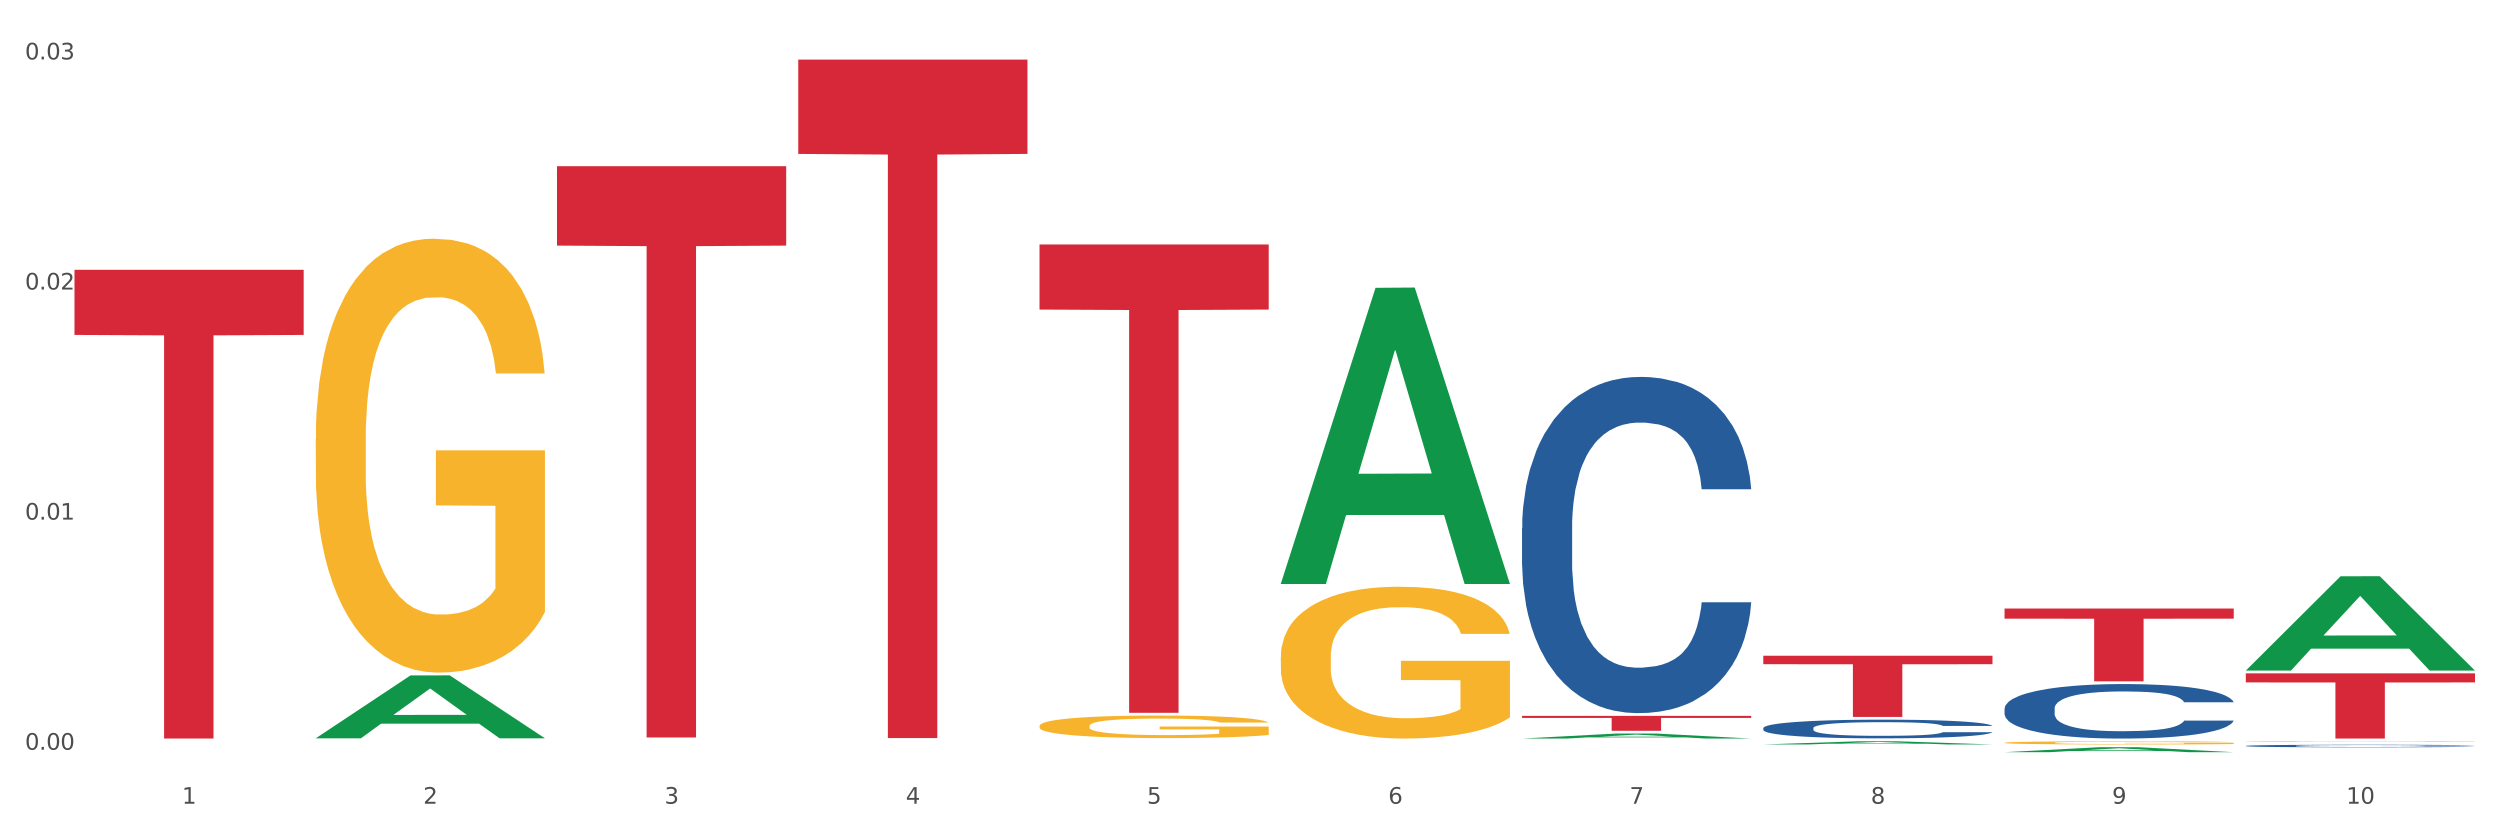
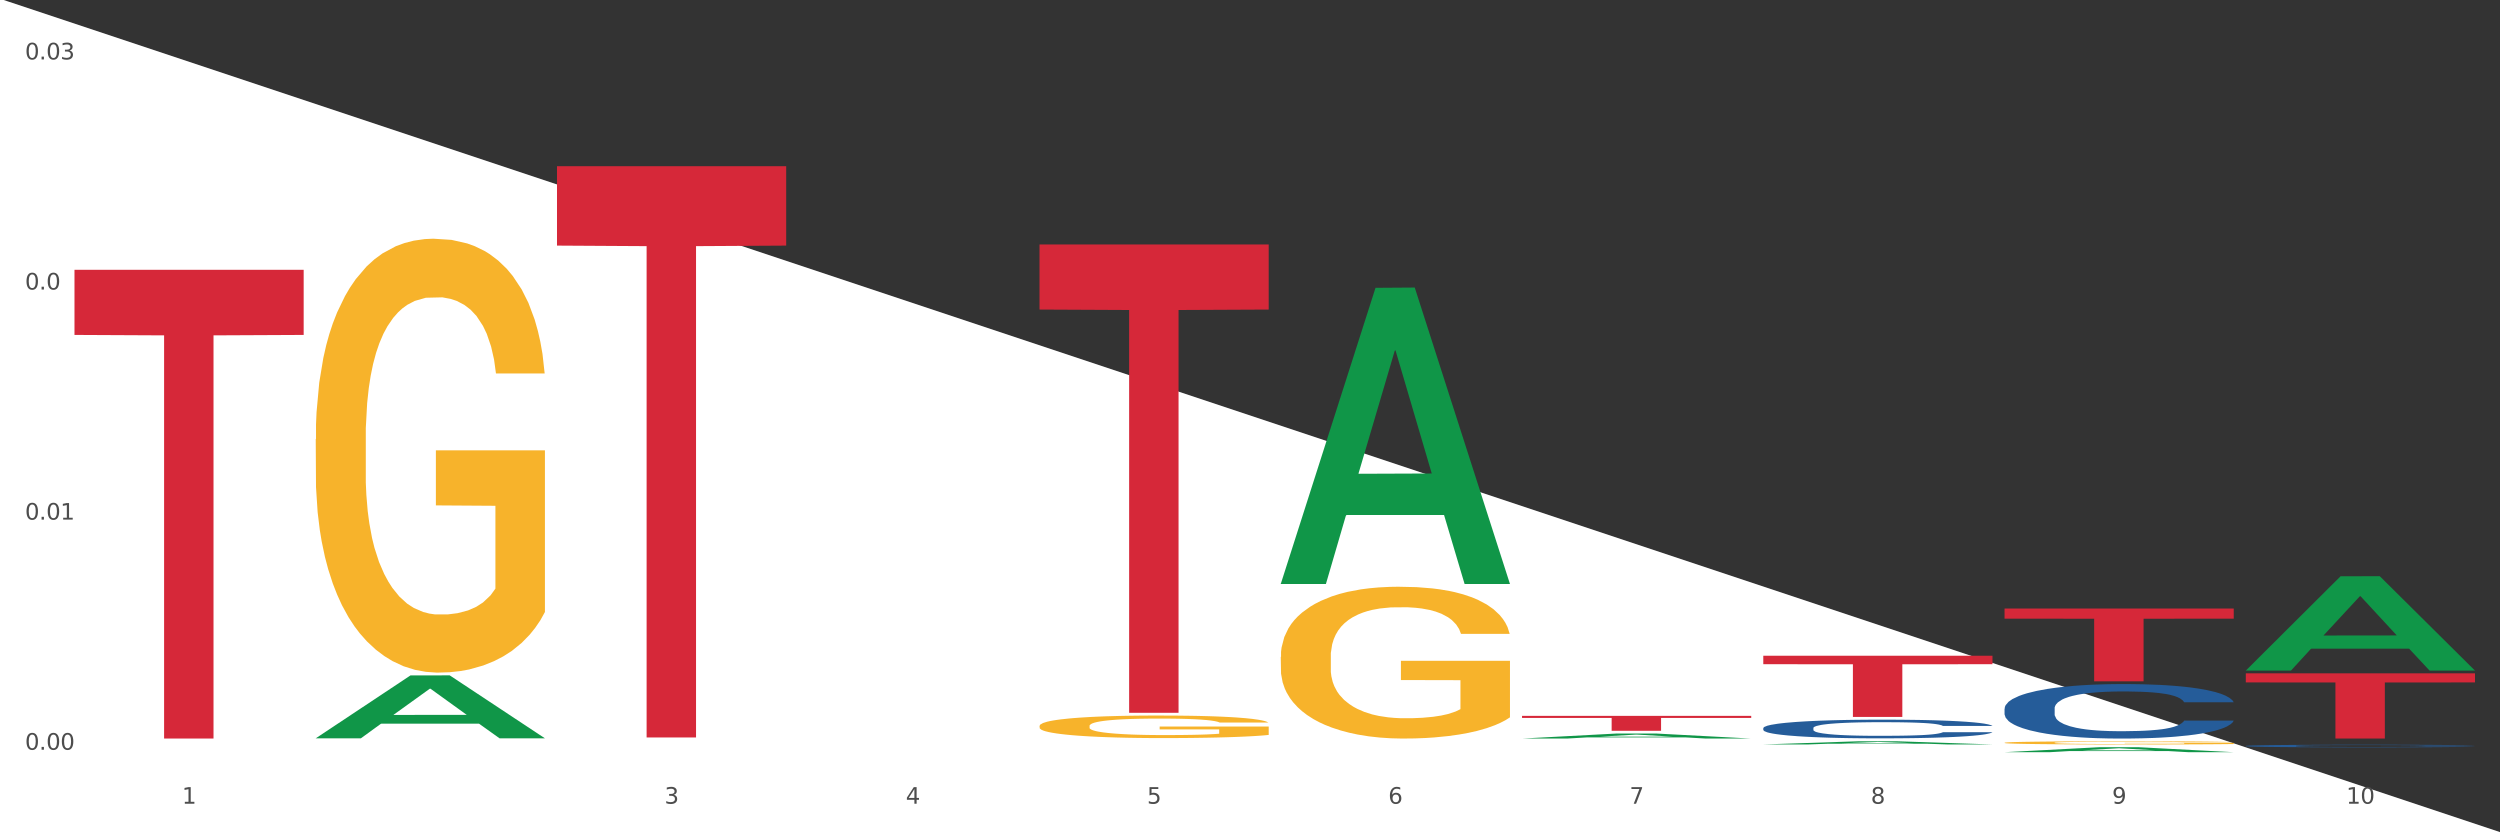
<svg xmlns="http://www.w3.org/2000/svg" xmlns:xlink="http://www.w3.org/1999/xlink" width="1080pt" height="360pt" viewBox="0 0 1080 360" version="1.1">
  <rect x="0" y="0" width="1080" height="360" fill="#333333" stroke="none" />
  <defs>
    <style type="text/css">*{stroke-linejoin: round; stroke-linecap: butt}</style>
  </defs>
  <g id="figure_1">
    <g id="patch_1">
-       <path d="M 0 360  L 1080 360  L 1080 0  L 0 0  z " style="fill: #ffffff; stroke: #ffffff; stroke-linejoin: miter" />
+       <path d="M 0 360  L 1080 360  L 0 0  z " style="fill: #ffffff; stroke: #ffffff; stroke-linejoin: miter" />
    </g>
    <g id="axes_1">
      <g id="matplotlib.axis_1">
        <g id="xtick_1">
          <g id="text_1">
            <g style="fill: #4d4d4d" transform="translate(78.627 347.204) scale(0.096 -0.096)">
              <defs>
                <path id="DejaVuSans-31" d="M 794 531  L 1825 531  L 1825 4091  L 703 3866  L 703 4441  L 1819 4666  L 2450 4666  L 2450 531  L 3481 531  L 3481 0  L 794 0  L 794 531  z " transform="scale(0.016)" />
              </defs>
              <use xlink:href="#DejaVuSans-31" />
            </g>
          </g>
        </g>
        <g id="xtick_2">
          <g id="text_2">
            <g style="fill: #4d4d4d" transform="translate(182.851 347.204) scale(0.096 -0.096)">
              <defs>
-                 <path id="DejaVuSans-32" d="M 1228 531  L 3431 531  L 3431 0  L 469 0  L 469 531  Q 828 903 1448 1529  Q 2069 2156 2228 2338  Q 2531 2678 2651 2914  Q 2772 3150 2772 3378  Q 2772 3750 2511 3984  Q 2250 4219 1831 4219  Q 1534 4219 1204 4116  Q 875 4013 500 3803  L 500 4441  Q 881 4594 1212 4672  Q 1544 4750 1819 4750  Q 2544 4750 2975 4387  Q 3406 4025 3406 3419  Q 3406 3131 3298 2873  Q 3191 2616 2906 2266  Q 2828 2175 2409 1742  Q 1991 1309 1228 531  z " transform="scale(0.016)" />
-               </defs>
+                 </defs>
              <use xlink:href="#DejaVuSans-32" />
            </g>
          </g>
        </g>
        <g id="xtick_3">
          <g id="text_3">
            <g style="fill: #4d4d4d" transform="translate(287.074 347.204) scale(0.096 -0.096)">
              <defs>
                <path id="DejaVuSans-33" d="M 2597 2516  Q 3050 2419 3304 2112  Q 3559 1806 3559 1356  Q 3559 666 3084 287  Q 2609 -91 1734 -91  Q 1441 -91 1130 -33  Q 819 25 488 141  L 488 750  Q 750 597 1062 519  Q 1375 441 1716 441  Q 2309 441 2620 675  Q 2931 909 2931 1356  Q 2931 1769 2642 2001  Q 2353 2234 1838 2234  L 1294 2234  L 1294 2753  L 1863 2753  Q 2328 2753 2575 2939  Q 2822 3125 2822 3475  Q 2822 3834 2567 4026  Q 2313 4219 1838 4219  Q 1578 4219 1281 4162  Q 984 4106 628 3988  L 628 4550  Q 988 4650 1302 4700  Q 1616 4750 1894 4750  Q 2613 4750 3031 4423  Q 3450 4097 3450 3541  Q 3450 3153 3228 2886  Q 3006 2619 2597 2516  z " transform="scale(0.016)" />
              </defs>
              <use xlink:href="#DejaVuSans-33" />
            </g>
          </g>
        </g>
        <g id="xtick_4">
          <g id="text_4">
            <g style="fill: #4d4d4d" transform="translate(391.298 347.204) scale(0.096 -0.096)">
              <defs>
                <path id="DejaVuSans-34" d="M 2419 4116  L 825 1625  L 2419 1625  L 2419 4116  z M 2253 4666  L 3047 4666  L 3047 1625  L 3713 1625  L 3713 1100  L 3047 1100  L 3047 0  L 2419 0  L 2419 1100  L 313 1100  L 313 1709  L 2253 4666  z " transform="scale(0.016)" />
              </defs>
              <use xlink:href="#DejaVuSans-34" />
            </g>
          </g>
        </g>
        <g id="xtick_5">
          <g id="text_5">
            <g style="fill: #4d4d4d" transform="translate(495.522 347.204) scale(0.096 -0.096)">
              <defs>
                <path id="DejaVuSans-35" d="M 691 4666  L 3169 4666  L 3169 4134  L 1269 4134  L 1269 2991  Q 1406 3038 1543 3061  Q 1681 3084 1819 3084  Q 2600 3084 3056 2656  Q 3513 2228 3513 1497  Q 3513 744 3044 326  Q 2575 -91 1722 -91  Q 1428 -91 1123 -41  Q 819 9 494 109  L 494 744  Q 775 591 1075 516  Q 1375 441 1709 441  Q 2250 441 2565 725  Q 2881 1009 2881 1497  Q 2881 1984 2565 2268  Q 2250 2553 1709 2553  Q 1456 2553 1204 2497  Q 953 2441 691 2322  L 691 4666  z " transform="scale(0.016)" />
              </defs>
              <use xlink:href="#DejaVuSans-35" />
            </g>
          </g>
        </g>
        <g id="xtick_6">
          <g id="text_6">
            <g style="fill: #4d4d4d" transform="translate(599.745 347.204) scale(0.096 -0.096)">
              <defs>
                <path id="DejaVuSans-36" d="M 2113 2584  Q 1688 2584 1439 2293  Q 1191 2003 1191 1497  Q 1191 994 1439 701  Q 1688 409 2113 409  Q 2538 409 2786 701  Q 3034 994 3034 1497  Q 3034 2003 2786 2293  Q 2538 2584 2113 2584  z M 3366 4563  L 3366 3988  Q 3128 4100 2886 4159  Q 2644 4219 2406 4219  Q 1781 4219 1451 3797  Q 1122 3375 1075 2522  Q 1259 2794 1537 2939  Q 1816 3084 2150 3084  Q 2853 3084 3261 2657  Q 3669 2231 3669 1497  Q 3669 778 3244 343  Q 2819 -91 2113 -91  Q 1303 -91 875 529  Q 447 1150 447 2328  Q 447 3434 972 4092  Q 1497 4750 2381 4750  Q 2619 4750 2861 4703  Q 3103 4656 3366 4563  z " transform="scale(0.016)" />
              </defs>
              <use xlink:href="#DejaVuSans-36" />
            </g>
          </g>
        </g>
        <g id="xtick_7">
          <g id="text_7">
            <g style="fill: #4d4d4d" transform="translate(703.969 347.204) scale(0.096 -0.096)">
              <defs>
                <path id="DejaVuSans-37" d="M 525 4666  L 3525 4666  L 3525 4397  L 1831 0  L 1172 0  L 2766 4134  L 525 4134  L 525 4666  z " transform="scale(0.016)" />
              </defs>
              <use xlink:href="#DejaVuSans-37" />
            </g>
          </g>
        </g>
        <g id="xtick_8">
          <g id="text_8">
            <g style="fill: #4d4d4d" transform="translate(808.193 347.204) scale(0.096 -0.096)">
              <defs>
                <path id="DejaVuSans-38" d="M 2034 2216  Q 1584 2216 1326 1975  Q 1069 1734 1069 1313  Q 1069 891 1326 650  Q 1584 409 2034 409  Q 2484 409 2743 651  Q 3003 894 3003 1313  Q 3003 1734 2745 1975  Q 2488 2216 2034 2216  z M 1403 2484  Q 997 2584 770 2862  Q 544 3141 544 3541  Q 544 4100 942 4425  Q 1341 4750 2034 4750  Q 2731 4750 3128 4425  Q 3525 4100 3525 3541  Q 3525 3141 3298 2862  Q 3072 2584 2669 2484  Q 3125 2378 3379 2068  Q 3634 1759 3634 1313  Q 3634 634 3220 271  Q 2806 -91 2034 -91  Q 1263 -91 848 271  Q 434 634 434 1313  Q 434 1759 690 2068  Q 947 2378 1403 2484  z M 1172 3481  Q 1172 3119 1398 2916  Q 1625 2713 2034 2713  Q 2441 2713 2670 2916  Q 2900 3119 2900 3481  Q 2900 3844 2670 4047  Q 2441 4250 2034 4250  Q 1625 4250 1398 4047  Q 1172 3844 1172 3481  z " transform="scale(0.016)" />
              </defs>
              <use xlink:href="#DejaVuSans-38" />
            </g>
          </g>
        </g>
        <g id="xtick_9">
          <g id="text_9">
            <g style="fill: #4d4d4d" transform="translate(912.416 347.204) scale(0.096 -0.096)">
              <defs>
                <path id="DejaVuSans-39" d="M 703 97  L 703 672  Q 941 559 1184 500  Q 1428 441 1663 441  Q 2288 441 2617 861  Q 2947 1281 2994 2138  Q 2813 1869 2534 1725  Q 2256 1581 1919 1581  Q 1219 1581 811 2004  Q 403 2428 403 3163  Q 403 3881 828 4315  Q 1253 4750 1959 4750  Q 2769 4750 3195 4129  Q 3622 3509 3622 2328  Q 3622 1225 3098 567  Q 2575 -91 1691 -91  Q 1453 -91 1209 -44  Q 966 3 703 97  z M 1959 2075  Q 2384 2075 2632 2365  Q 2881 2656 2881 3163  Q 2881 3666 2632 3958  Q 2384 4250 1959 4250  Q 1534 4250 1286 3958  Q 1038 3666 1038 3163  Q 1038 2656 1286 2365  Q 1534 2075 1959 2075  z " transform="scale(0.016)" />
              </defs>
              <use xlink:href="#DejaVuSans-39" />
            </g>
          </g>
        </g>
        <g id="xtick_10">
          <g id="text_10">
            <g style="fill: #4d4d4d" transform="translate(1013.586 347.204) scale(0.096 -0.096)">
              <defs>
                <path id="DejaVuSans-30" d="M 2034 4250  Q 1547 4250 1301 3770  Q 1056 3291 1056 2328  Q 1056 1369 1301 889  Q 1547 409 2034 409  Q 2525 409 2770 889  Q 3016 1369 3016 2328  Q 3016 3291 2770 3770  Q 2525 4250 2034 4250  z M 2034 4750  Q 2819 4750 3233 4129  Q 3647 3509 3647 2328  Q 3647 1150 3233 529  Q 2819 -91 2034 -91  Q 1250 -91 836 529  Q 422 1150 422 2328  Q 422 3509 836 4129  Q 1250 4750 2034 4750  z " transform="scale(0.016)" />
              </defs>
              <use xlink:href="#DejaVuSans-31" />
              <use xlink:href="#DejaVuSans-30" transform="translate(63.623 0)" />
            </g>
          </g>
        </g>
        <g id="xtick_11" />
        <g id="xtick_12" />
        <g id="xtick_13" />
        <g id="xtick_14" />
        <g id="xtick_15" />
        <g id="xtick_16" />
        <g id="xtick_17" />
        <g id="xtick_18" />
        <g id="xtick_19" />
      </g>
      <g id="matplotlib.axis_2">
        <g id="ytick_1">
          <g id="text_11">
            <g style="fill: #4d4d4d" transform="translate(10.8 323.882) scale(0.096 -0.096)">
              <defs>
                <path id="DejaVuSans-2e" d="M 684 794  L 1344 794  L 1344 0  L 684 0  L 684 794  z " transform="scale(0.016)" />
              </defs>
              <use xlink:href="#DejaVuSans-30" />
              <use xlink:href="#DejaVuSans-2e" transform="translate(63.623 0)" />
              <use xlink:href="#DejaVuSans-30" transform="translate(95.41 0)" />
              <use xlink:href="#DejaVuSans-30" transform="translate(159.033 0)" />
            </g>
          </g>
        </g>
        <g id="ytick_2">
          <g id="text_12">
            <g style="fill: #4d4d4d" transform="translate(10.8 224.481) scale(0.096 -0.096)">
              <use xlink:href="#DejaVuSans-30" />
              <use xlink:href="#DejaVuSans-2e" transform="translate(63.623 0)" />
              <use xlink:href="#DejaVuSans-30" transform="translate(95.41 0)" />
              <use xlink:href="#DejaVuSans-31" transform="translate(159.033 0)" />
            </g>
          </g>
        </g>
        <g id="ytick_3">
          <g id="text_13">
            <g style="fill: #4d4d4d" transform="translate(10.8 125.081) scale(0.096 -0.096)">
              <use xlink:href="#DejaVuSans-30" />
              <use xlink:href="#DejaVuSans-2e" transform="translate(63.623 0)" />
              <use xlink:href="#DejaVuSans-30" transform="translate(95.41 0)" />
              <use xlink:href="#DejaVuSans-32" transform="translate(159.033 0)" />
            </g>
          </g>
        </g>
        <g id="ytick_4">
          <g id="text_14">
            <g style="fill: #4d4d4d" transform="translate(10.8 25.68) scale(0.096 -0.096)">
              <use xlink:href="#DejaVuSans-30" />
              <use xlink:href="#DejaVuSans-2e" transform="translate(63.623 0)" />
              <use xlink:href="#DejaVuSans-30" transform="translate(95.41 0)" />
              <use xlink:href="#DejaVuSans-33" transform="translate(159.033 0)" />
            </g>
          </g>
        </g>
        <g id="ytick_5" />
        <g id="ytick_6" />
        <g id="ytick_7" />
      </g>
      <g id="PolyCollection_1">
        <path d="M 136.399 318.91  L 136.501 318.884  L 177.331 291.778  L 194.275 291.753  L 235.411 318.961  L 215.813 318.961  L 206.932 312.625  L 164.775 312.625  L 164.469 312.727  L 155.895 318.961  L 136.399 318.961  L 136.399 318.91  L 170.083 308.844  L 201.624 308.818  L 186.007 297.552  L 185.803 297.501  L 185.599 297.577  L 169.981 308.818  L 170.083 308.844  L 136.399 318.91  z " clip-path="url(#p957d10f245)" style="fill: #109648" />
        <path d="M 865.964 262.889  L 964.976 262.889  L 964.976 267.259  L 926.028 267.289  L 926.028 294.337  L 904.677 294.337  L 904.677 267.289  L 865.964 267.259  L 865.964 262.918  L 865.964 262.889  z " clip-path="url(#p957d10f245)" style="fill: #d62839" />
        <path d="M 761.74 283.263  L 860.753 283.263  L 860.753 286.939  L 821.805 286.964  L 821.805 309.714  L 800.454 309.714  L 800.454 286.964  L 761.74 286.939  L 761.74 283.288  L 761.74 283.263  z " clip-path="url(#p957d10f245)" style="fill: #d62839" />
        <path d="M 657.517 309.251  L 756.529 309.251  L 756.529 310.148  L 717.581 310.154  L 717.581 315.7  L 696.23 315.7  L 696.23 310.154  L 657.517 310.148  L 657.517 309.257  L 657.517 309.251  z " clip-path="url(#p957d10f245)" style="fill: #d62839" />
        <path d="M 449.069 105.615  L 548.082 105.615  L 548.082 133.731  L 509.134 133.921  L 509.134 307.937  L 487.783 307.937  L 487.783 133.921  L 449.069 133.731  L 449.069 105.805  L 449.069 105.615  z " clip-path="url(#p957d10f245)" style="fill: #d62839" />
-         <path d="M 344.846 25.759  L 443.858 25.759  L 443.858 66.489  L 404.91 66.764  L 404.91 318.847  L 383.559 318.847  L 383.559 66.764  L 344.846 66.489  L 344.846 26.035  L 344.846 25.759  z " clip-path="url(#p957d10f245)" style="fill: #d62839" />
        <path d="M 240.622 71.807  L 339.635 71.807  L 339.635 106.102  L 300.687 106.334  L 300.687 318.593  L 279.336 318.593  L 279.336 106.334  L 240.622 106.102  L 240.622 72.039  L 240.622 71.807  z " clip-path="url(#p957d10f245)" style="fill: #d62839" />
        <path d="M 970.188 290.89  L 1069.2 290.89  L 1069.2 294.804  L 1030.252 294.83  L 1030.252 319.056  L 1008.901 319.056  L 1008.901 294.83  L 970.188 294.804  L 970.188 290.916  L 970.188 290.89  z " clip-path="url(#p957d10f245)" style="fill: #d62839" />
        <path d="M 32.175 116.548  L 131.187 116.548  L 131.187 144.687  L 92.239 144.877  L 92.239 319.036  L 70.888 319.036  L 70.888 144.877  L 32.175 144.687  L 32.175 116.738  L 32.175 116.548  z " clip-path="url(#p957d10f245)" style="fill: #d62839" />
        <path d="M 761.74 314.519  L 761.857 314.512  L 761.857 314.305  L 762.208 314.025  L 763.496 313.509  L 765.134 313.118  L 767.943 312.661  L 769.465 312.47  L 771.454 312.256  L 775.551 311.909  L 780.232 311.614  L 783.509 311.452  L 785.967 311.349  L 791.467 311.164  L 794.627 311.083  L 797.904 311.017  L 800.713 310.973  L 805.395 310.921  L 809.14 310.899  L 813.47 310.892  L 817.098 310.899  L 821.897 310.929  L 828.919 311.017  L 831.611 311.069  L 835.239 311.157  L 838.984 311.275  L 842.027 311.393  L 845.538 311.563  L 849.166 311.784  L 852.677 312.064  L 855.135 312.322  L 857.125 312.595  L 858.88 312.927  L 860.168 313.288  L 860.753 313.59  L 839.335 313.59  L 838.75 313.317  L 837.58 313.022  L 836.409 312.823  L 835.122 312.661  L 833.132 312.477  L 831.377 312.359  L 828.451 312.219  L 825.759 312.13  L 823.535 312.079  L 820.843 312.034  L 815.109 311.99  L 811.012 311.99  L 808.438 312.005  L 805.278 312.042  L 802.586 312.093  L 799.426 312.182  L 796.968 312.278  L 794.51 312.403  L 793.106 312.492  L 790.999 312.654  L 789.595 312.787  L 787.722 313.015  L 786.669 313.177  L 784.796 313.598  L 783.977 313.907  L 783.626 314.121  L 783.392 314.357  L 783.392 315.507  L 784.094 316.023  L 784.679 316.244  L 785.616 316.495  L 787.371 316.82  L 789.946 317.137  L 792.638 317.365  L 794.862 317.505  L 796.968 317.608  L 799.075 317.69  L 801.65 317.763  L 803.756 317.808  L 806.916 317.852  L 810.661 317.874  L 813.587 317.874  L 819.556 317.837  L 822.248 317.8  L 824.823 317.749  L 827.632 317.667  L 829.855 317.579  L 831.143 317.513  L 833.249 317.373  L 834.888 317.225  L 836.292 317.056  L 837.229 316.908  L 838.282 316.687  L 839.101 316.436  L 839.335 316.303  L 860.753 316.303  L 860.285 316.569  L 859.465 316.827  L 857.827 317.173  L 856.539 317.373  L 854.55 317.616  L 852.443 317.822  L 849.517 318.051  L 846.825 318.22  L 844.017 318.368  L 840.974 318.501  L 835.473 318.685  L 833.483 318.737  L 829.27 318.825  L 825.993 318.877  L 821.195 318.928  L 816.279 318.958  L 811.13 318.965  L 806.565 318.95  L 801.533 318.906  L 798.373 318.862  L 794.862 318.796  L 790.765 318.692  L 786.903 318.567  L 783.275 318.42  L 779.881 318.25  L 776.721 318.058  L 772.625 317.741  L 769.582 317.432  L 767.358 317.144  L 765.837 316.901  L 764.315 316.591  L 763.496 316.377  L 762.208 315.861  L 761.74 315.382  L 761.74 314.519  z " clip-path="url(#p957d10f245)" style="fill: #255c99" />
        <path d="M 865.964 306.092  L 866.081 306.071  L 866.081 305.469  L 866.432 304.652  L 867.719 303.147  L 869.358 302.008  L 872.167 300.675  L 873.688 300.116  L 875.678 299.492  L 879.774 298.482  L 884.456 297.622  L 887.733 297.149  L 890.19 296.848  L 895.691 296.31  L 898.851 296.074  L 902.128 295.88  L 904.937 295.751  L 909.618 295.601  L 913.364 295.536  L 917.694 295.515  L 921.322 295.536  L 926.12 295.622  L 933.143 295.88  L 935.834 296.031  L 939.463 296.289  L 943.208 296.633  L 946.251 296.977  L 949.762 297.471  L 953.39 298.116  L 956.901 298.933  L 959.359 299.686  L 961.348 300.481  L 963.104 301.449  L 964.391 302.502  L 964.976 303.383  L 943.559 303.383  L 942.974 302.588  L 941.803 301.728  L 940.633 301.148  L 939.346 300.675  L 937.356 300.137  L 935.6 299.793  L 932.674 299.385  L 929.983 299.127  L 927.759 298.976  L 925.067 298.847  L 919.332 298.718  L 915.236 298.718  L 912.661 298.761  L 909.501 298.869  L 906.81 299.019  L 903.65 299.277  L 901.192 299.557  L 898.734 299.922  L 897.33 300.18  L 895.223 300.653  L 893.819 301.04  L 891.946 301.707  L 890.893 302.18  L 889.02 303.405  L 888.201 304.308  L 887.85 304.931  L 887.616 305.619  L 887.616 308.973  L 888.318 310.478  L 888.903 311.123  L 889.839 311.854  L 891.595 312.8  L 894.17 313.725  L 896.861 314.391  L 899.085 314.8  L 901.192 315.101  L 903.298 315.337  L 905.873 315.552  L 907.98 315.681  L 911.14 315.81  L 914.885 315.875  L 917.811 315.875  L 923.78 315.767  L 926.472 315.66  L 929.046 315.509  L 931.855 315.273  L 934.079 315.015  L 935.366 314.821  L 937.473 314.413  L 939.111 313.983  L 940.516 313.488  L 941.452 313.058  L 942.505 312.413  L 943.325 311.682  L 943.559 311.295  L 964.976 311.295  L 964.508 312.069  L 963.689 312.822  L 962.05 313.832  L 960.763 314.413  L 958.773 315.122  L 956.667 315.724  L 953.741 316.391  L 951.049 316.885  L 948.24 317.315  L 945.197 317.702  L 939.697 318.239  L 937.707 318.39  L 933.494 318.648  L 930.217 318.798  L 925.418 318.949  L 920.503 319.035  L 915.353 319.056  L 910.789 319.013  L 905.756 318.884  L 902.596 318.755  L 899.085 318.562  L 894.989 318.261  L 891.127 317.895  L 887.499 317.465  L 884.105 316.971  L 880.945 316.412  L 876.848 315.488  L 873.805 314.585  L 871.582 313.746  L 870.06 313.037  L 868.539 312.134  L 867.719 311.51  L 866.432 310.005  L 865.964 308.608  L 865.964 306.092  z " clip-path="url(#p957d10f245)" style="fill: #255c99" />
        <path d="M 970.188 322.229  L 970.305 322.228  L 970.305 322.2  L 970.656 322.161  L 971.943 322.089  L 973.582 322.035  L 976.39 321.971  L 977.912 321.944  L 979.902 321.915  L 983.998 321.866  L 988.679 321.825  L 991.956 321.803  L 994.414 321.788  L 999.915 321.763  L 1003.075 321.752  L 1006.352 321.742  L 1009.161 321.736  L 1013.842 321.729  L 1017.587 321.726  L 1021.917 321.725  L 1025.546 321.726  L 1030.344 321.73  L 1037.366 321.742  L 1040.058 321.75  L 1043.686 321.762  L 1047.431 321.778  L 1050.474 321.795  L 1053.985 321.818  L 1057.613 321.849  L 1061.125 321.888  L 1063.582 321.924  L 1065.572 321.962  L 1067.327 322.008  L 1068.615 322.058  L 1069.2 322.1  L 1047.782 322.1  L 1047.197 322.062  L 1046.027 322.021  L 1044.857 321.994  L 1043.569 321.971  L 1041.58 321.945  L 1039.824 321.929  L 1036.898 321.909  L 1034.206 321.897  L 1031.983 321.89  L 1029.291 321.884  L 1023.556 321.878  L 1019.46 321.878  L 1016.885 321.88  L 1013.725 321.885  L 1011.033 321.892  L 1007.873 321.904  L 1005.415 321.918  L 1002.958 321.935  L 1001.553 321.947  L 999.447 321.97  L 998.042 321.988  L 996.17 322.02  L 995.116 322.043  L 993.244 322.101  L 992.424 322.144  L 992.073 322.174  L 991.839 322.207  L 991.839 322.367  L 992.541 322.438  L 993.127 322.469  L 994.063 322.504  L 995.818 322.549  L 998.393 322.593  L 1001.085 322.625  L 1003.309 322.644  L 1005.415 322.659  L 1007.522 322.67  L 1010.097 322.68  L 1012.203 322.687  L 1015.363 322.693  L 1019.109 322.696  L 1022.035 322.696  L 1028.003 322.691  L 1030.695 322.685  L 1033.27 322.678  L 1036.079 322.667  L 1038.303 322.655  L 1039.59 322.646  L 1041.697 322.626  L 1043.335 322.606  L 1044.739 322.582  L 1045.676 322.561  L 1046.729 322.531  L 1047.548 322.496  L 1047.782 322.477  L 1069.2 322.477  L 1068.732 322.514  L 1067.913 322.55  L 1066.274 322.598  L 1064.987 322.626  L 1062.997 322.66  L 1060.89 322.689  L 1057.965 322.72  L 1055.273 322.744  L 1052.464 322.764  L 1049.421 322.783  L 1043.92 322.809  L 1041.931 322.816  L 1037.717 322.828  L 1034.44 322.835  L 1029.642 322.842  L 1024.726 322.846  L 1019.577 322.847  L 1015.012 322.845  L 1009.98 322.839  L 1006.82 322.833  L 1003.309 322.824  L 999.212 322.81  L 995.35 322.792  L 991.722 322.772  L 988.328 322.748  L 985.168 322.721  L 981.072 322.677  L 978.029 322.634  L 975.805 322.594  L 974.284 322.56  L 972.762 322.517  L 971.943 322.488  L 970.656 322.416  L 970.188 322.349  L 970.188 322.229  z " clip-path="url(#p957d10f245)" style="fill: #255c99" />
-         <path d="M 970.188 320.379  L 970.304 320.379  L 970.304 320.368  L 970.538 320.359  L 971.707 320.338  L 973.461 320.32  L 974.747 320.311  L 976.032 320.303  L 977.552 320.295  L 979.422 320.287  L 982.813 320.276  L 984.917 320.27  L 987.488 320.263  L 992.164 320.254  L 995.554 320.249  L 999.061 320.245  L 1004.789 320.24  L 1008.53 320.237  L 1012.505 320.236  L 1017.297 320.235  L 1020.921 320.234  L 1028.87 320.235  L 1035.65 320.238  L 1038.923 320.24  L 1043.132 320.243  L 1045.353 320.245  L 1048.977 320.25  L 1052.717 320.256  L 1055.289 320.261  L 1059.147 320.271  L 1062.069 320.281  L 1064.758 320.293  L 1066.161 320.301  L 1067.213 320.309  L 1068.148 320.317  L 1069.083 320.331  L 1048.041 320.331  L 1047.223 320.321  L 1045.937 320.312  L 1044.067 320.303  L 1042.43 320.297  L 1039.625 320.29  L 1037.053 320.285  L 1034.364 320.282  L 1031.091 320.279  L 1028.52 320.278  L 1024.896 320.277  L 1017.765 320.277  L 1012.972 320.279  L 1009.699 320.282  L 1007.595 320.285  L 1005.724 320.287  L 1003.62 320.291  L 1001.165 320.297  L 999.412 320.303  L 997.659 320.31  L 996.256 320.317  L 994.97 320.325  L 993.918 320.333  L 993.1 320.342  L 992.398 320.353  L 991.814 320.371  L 991.814 320.41  L 992.047 320.419  L 992.632 320.431  L 993.333 320.439  L 994.502 320.45  L 995.554 320.457  L 997.542 320.467  L 999.763 320.476  L 1001.516 320.481  L 1003.27 320.486  L 1006.309 320.492  L 1009.699 320.497  L 1012.621 320.5  L 1016.596 320.503  L 1019.285 320.504  L 1021.623 320.505  L 1027.351 320.505  L 1031.442 320.504  L 1036.001 320.502  L 1039.508 320.5  L 1042.43 320.496  L 1045.704 320.491  L 1047.808 320.486  L 1047.808 320.427  L 1022.09 320.427  L 1022.09 320.387  L 1069.2 320.387  L 1069.2 320.503  L 1067.213 320.509  L 1064.992 320.515  L 1062.654 320.52  L 1059.147 320.526  L 1054.938 320.531  L 1051.198 320.535  L 1047.223 320.539  L 1042.547 320.542  L 1036.469 320.545  L 1032.728 320.546  L 1028.052 320.547  L 1022.558 320.547  L 1017.765 320.546  L 1013.089 320.545  L 1008.179 320.542  L 1003.387 320.539  L 999.763 320.535  L 996.139 320.53  L 992.281 320.524  L 989.242 320.519  L 986.904 320.514  L 984.332 320.507  L 981.527 320.498  L 979.422 320.491  L 977.552 320.483  L 975.565 320.473  L 974.162 320.464  L 972.759 320.453  L 971.941 320.444  L 971.006 320.431  L 970.304 320.413  L 970.188 320.379  z " clip-path="url(#p957d10f245)" style="fill: #f7b32b" />
        <path d="M 865.964 320.871  L 866.081 320.87  L 866.081 320.825  L 866.315 320.786  L 867.484 320.691  L 869.237 320.613  L 870.523 320.572  L 871.809 320.538  L 873.329 320.504  L 875.199 320.468  L 878.589 320.417  L 880.693 320.39  L 883.265 320.363  L 887.941 320.322  L 891.331 320.3  L 894.838 320.281  L 900.566 320.258  L 904.306 320.248  L 908.281 320.241  L 913.074 320.236  L 916.698 320.234  L 924.647 320.238  L 931.427 320.249  L 934.7 320.258  L 938.908 320.273  L 941.129 320.283  L 944.753 320.304  L 948.494 320.33  L 951.066 320.353  L 954.923 320.395  L 957.846 320.438  L 960.534 320.491  L 961.937 320.528  L 962.989 320.562  L 963.924 320.601  L 964.859 320.662  L 943.818 320.662  L 943 320.618  L 941.714 320.577  L 939.843 320.536  L 938.207 320.511  L 935.401 320.48  L 932.829 320.46  L 930.141 320.445  L 926.868 320.432  L 924.296 320.426  L 920.672 320.421  L 913.541 320.422  L 908.749 320.432  L 905.475 320.445  L 903.371 320.456  L 901.501 320.468  L 899.397 320.486  L 896.942 320.513  L 895.188 320.536  L 893.435 320.567  L 892.032 320.597  L 890.746 320.632  L 889.694 320.67  L 888.876 320.709  L 888.175 320.757  L 887.59 320.836  L 887.59 321.008  L 887.824 321.047  L 888.408 321.099  L 889.11 321.138  L 890.279 321.185  L 891.331 321.216  L 893.318 321.261  L 895.539 321.299  L 897.293 321.323  L 899.046 321.343  L 902.085 321.371  L 905.475 321.394  L 908.398 321.408  L 912.372 321.42  L 915.061 321.425  L 917.399 321.428  L 923.127 321.428  L 927.218 321.424  L 931.777 321.415  L 935.284 321.404  L 938.207 321.39  L 941.48 321.367  L 943.584 321.346  L 943.584 321.083  L 917.867 321.081  L 917.867 320.907  L 964.976 320.907  L 964.976 321.42  L 962.989 321.447  L 960.768 321.47  L 958.43 321.492  L 954.923 321.518  L 950.715 321.543  L 946.974 321.561  L 943 321.576  L 938.324 321.59  L 932.245 321.603  L 928.504 321.608  L 923.828 321.611  L 918.334 321.613  L 913.541 321.61  L 908.865 321.604  L 903.956 321.593  L 899.163 321.576  L 895.539 321.56  L 891.915 321.54  L 888.058 321.513  L 885.018 321.488  L 882.68 321.465  L 880.109 321.436  L 877.303 321.399  L 875.199 321.365  L 873.329 321.329  L 871.341 321.284  L 869.938 321.245  L 868.536 321.196  L 867.717 321.16  L 866.782 321.103  L 866.081 321.024  L 865.964 320.871  z " clip-path="url(#p957d10f245)" style="fill: #f7b32b" />
        <path d="M 553.293 283.776  L 553.41 283.716  L 553.41 281.56  L 553.644 279.703  L 554.813 275.21  L 556.566 271.496  L 557.852 269.52  L 559.138 267.902  L 560.658 266.285  L 562.528 264.608  L 565.918 262.152  L 568.022 260.894  L 570.594 259.577  L 575.27 257.66  L 578.66 256.582  L 582.167 255.683  L 587.895 254.605  L 591.636 254.126  L 595.61 253.766  L 600.403 253.527  L 604.027 253.467  L 611.976 253.646  L 618.756 254.186  L 622.029 254.605  L 626.237 255.324  L 628.458 255.803  L 632.082 256.761  L 635.823 258.019  L 638.395 259.097  L 642.252 261.134  L 645.175 263.17  L 647.863 265.686  L 649.266 267.423  L 650.318 269.041  L 651.253 270.897  L 652.189 273.833  L 631.147 273.833  L 630.329 271.736  L 629.043 269.759  L 627.173 267.843  L 625.536 266.645  L 622.73 265.147  L 620.159 264.189  L 617.47 263.47  L 614.197 262.871  L 611.625 262.571  L 608.001 262.332  L 600.87 262.392  L 596.078 262.871  L 592.805 263.47  L 590.7 264.009  L 588.83 264.608  L 586.726 265.447  L 584.271 266.705  L 582.518 267.843  L 580.764 269.28  L 579.361 270.718  L 578.075 272.395  L 577.023 274.192  L 576.205 276.049  L 575.504 278.325  L 574.919 282.099  L 574.919 290.305  L 575.153 292.162  L 575.737 294.618  L 576.439 296.474  L 577.608 298.691  L 578.66 300.188  L 580.647 302.345  L 582.868 304.142  L 584.622 305.28  L 586.375 306.238  L 589.415 307.556  L 592.805 308.634  L 595.727 309.293  L 599.702 309.892  L 602.39 310.131  L 604.728 310.251  L 610.456 310.251  L 614.548 310.072  L 619.107 309.652  L 622.613 309.113  L 625.536 308.454  L 628.809 307.376  L 630.913 306.358  L 630.913 293.839  L 605.196 293.779  L 605.196 285.453  L 652.306 285.453  L 652.306 309.892  L 650.318 311.15  L 648.097 312.288  L 645.759 313.306  L 642.252 314.564  L 638.044 315.762  L 634.303 316.601  L 630.329 317.319  L 625.653 317.978  L 619.574 318.577  L 615.833 318.817  L 611.158 318.997  L 605.663 319.056  L 600.87 318.937  L 596.195 318.637  L 591.285 318.098  L 586.492 317.319  L 582.868 316.541  L 579.244 315.582  L 575.387 314.324  L 572.347 313.126  L 570.009 312.048  L 567.438 310.671  L 564.632 308.874  L 562.528 307.256  L 560.658 305.579  L 558.67 303.423  L 557.268 301.566  L 555.865 299.23  L 555.047 297.493  L 554.111 294.797  L 553.41 291.024  L 553.293 283.776  z " clip-path="url(#p957d10f245)" style="fill: #f7b32b" />
-         <path d="M 657.517 228.084  L 657.634 227.952  L 657.634 224.238  L 657.985 219.197  L 659.272 209.911  L 660.911 202.881  L 663.72 194.656  L 665.241 191.207  L 667.231 187.36  L 671.327 181.126  L 676.008 175.82  L 679.285 172.901  L 681.743 171.044  L 687.244 167.728  L 690.404 166.269  L 693.681 165.075  L 696.49 164.279  L 701.171 163.35  L 704.916 162.952  L 709.247 162.82  L 712.875 162.952  L 717.673 163.483  L 724.695 165.075  L 727.387 166.003  L 731.015 167.595  L 734.76 169.718  L 737.803 171.84  L 741.314 174.891  L 744.943 178.871  L 748.454 183.911  L 750.911 188.554  L 752.901 193.462  L 754.657 199.432  L 755.944 205.932  L 756.529 211.37  L 735.112 211.37  L 734.526 206.462  L 733.356 201.156  L 732.186 197.575  L 730.898 194.656  L 728.909 191.34  L 727.153 189.218  L 724.227 186.697  L 721.535 185.105  L 719.312 184.177  L 716.62 183.381  L 710.885 182.585  L 706.789 182.585  L 704.214 182.85  L 701.054 183.513  L 698.362 184.442  L 695.202 186.034  L 692.745 187.758  L 690.287 190.013  L 688.882 191.605  L 686.776 194.524  L 685.371 196.911  L 683.499 201.024  L 682.445 203.942  L 680.573 211.503  L 679.754 217.074  L 679.402 220.921  L 679.168 225.166  L 679.168 245.86  L 679.871 255.145  L 680.456 259.125  L 681.392 263.635  L 683.148 269.472  L 685.722 275.176  L 688.414 279.288  L 690.638 281.808  L 692.745 283.666  L 694.851 285.125  L 697.426 286.451  L 699.533 287.247  L 702.693 288.043  L 706.438 288.441  L 709.364 288.441  L 715.332 287.778  L 718.024 287.115  L 720.599 286.186  L 723.408 284.727  L 725.632 283.135  L 726.919 281.941  L 729.026 279.421  L 730.664 276.768  L 732.069 273.717  L 733.005 271.064  L 734.058 267.084  L 734.877 262.574  L 735.112 260.186  L 756.529 260.186  L 756.061 264.962  L 755.242 269.604  L 753.603 275.839  L 752.316 279.421  L 750.326 283.798  L 748.22 287.512  L 745.294 291.625  L 742.602 294.676  L 739.793 297.329  L 736.75 299.716  L 731.249 303.033  L 729.26 303.961  L 725.046 305.553  L 721.769 306.482  L 716.971 307.41  L 712.055 307.941  L 706.906 308.074  L 702.341 307.808  L 697.309 307.012  L 694.149 306.216  L 690.638 305.023  L 686.542 303.165  L 682.679 300.91  L 679.051 298.257  L 675.657 295.206  L 672.497 291.757  L 668.401 286.053  L 665.358 280.482  L 663.134 275.309  L 661.613 270.931  L 660.091 265.36  L 659.272 261.513  L 657.985 252.227  L 657.517 243.605  L 657.517 228.084  z " clip-path="url(#p957d10f245)" style="fill: #255c99" />
        <path d="M 449.069 313.614  L 449.186 313.605  L 449.186 313.285  L 449.42 313.009  L 450.589 312.342  L 452.343 311.791  L 453.628 311.498  L 454.914 311.258  L 456.434 311.017  L 458.304 310.768  L 461.694 310.404  L 463.799 310.217  L 466.37 310.022  L 471.046 309.737  L 474.436 309.577  L 477.943 309.444  L 483.671 309.283  L 487.412 309.212  L 491.386 309.159  L 496.179 309.123  L 499.803 309.115  L 507.752 309.141  L 514.532 309.221  L 517.805 309.283  L 522.014 309.39  L 524.235 309.461  L 527.859 309.604  L 531.599 309.79  L 534.171 309.95  L 538.029 310.253  L 540.951 310.555  L 543.64 310.929  L 545.043 311.186  L 546.095 311.426  L 547.03 311.702  L 547.965 312.138  L 526.923 312.138  L 526.105 311.827  L 524.819 311.533  L 522.949 311.249  L 521.312 311.071  L 518.507 310.848  L 515.935 310.706  L 513.246 310.6  L 509.973 310.511  L 507.401 310.466  L 503.778 310.431  L 496.647 310.439  L 491.854 310.511  L 488.581 310.6  L 486.477 310.68  L 484.606 310.768  L 482.502 310.893  L 480.047 311.08  L 478.294 311.249  L 476.54 311.462  L 475.138 311.675  L 473.852 311.924  L 472.8 312.191  L 471.981 312.467  L 471.28 312.805  L 470.696 313.365  L 470.696 314.583  L 470.929 314.859  L 471.514 315.223  L 472.215 315.499  L 473.384 315.828  L 474.436 316.05  L 476.424 316.371  L 478.645 316.637  L 480.398 316.806  L 482.152 316.948  L 485.191 317.144  L 488.581 317.304  L 491.503 317.402  L 495.478 317.491  L 498.167 317.526  L 500.505 317.544  L 506.232 317.544  L 510.324 317.518  L 514.883 317.455  L 518.39 317.375  L 521.312 317.278  L 524.585 317.117  L 526.69 316.966  L 526.69 315.108  L 500.972 315.099  L 500.972 313.863  L 548.082 313.863  L 548.082 317.491  L 546.095 317.678  L 543.874 317.847  L 541.536 317.998  L 538.029 318.185  L 533.82 318.362  L 530.08 318.487  L 526.105 318.594  L 521.429 318.691  L 515.351 318.78  L 511.61 318.816  L 506.934 318.843  L 501.44 318.851  L 496.647 318.834  L 491.971 318.789  L 487.061 318.709  L 482.268 318.594  L 478.645 318.478  L 475.021 318.336  L 471.163 318.149  L 468.124 317.971  L 465.786 317.811  L 463.214 317.607  L 460.409 317.34  L 458.304 317.1  L 456.434 316.851  L 454.447 316.531  L 453.044 316.255  L 451.641 315.908  L 450.823 315.65  L 449.888 315.25  L 449.186 314.69  L 449.069 313.614  z " clip-path="url(#p957d10f245)" style="fill: #f7b32b" />
        <path d="M 136.399 189.741  L 136.516 189.57  L 136.516 183.407  L 136.749 178.1  L 137.918 165.26  L 139.672 154.646  L 140.958 148.996  L 142.244 144.374  L 143.763 139.752  L 145.634 134.959  L 149.024 127.94  L 151.128 124.344  L 153.699 120.578  L 158.375 115.1  L 161.765 112.018  L 165.272 109.45  L 171 106.369  L 174.741 104.999  L 178.716 103.972  L 183.508 103.287  L 187.132 103.116  L 195.081 103.63  L 201.861 105.171  L 205.135 106.369  L 209.343 108.423  L 211.564 109.793  L 215.188 112.532  L 218.928 116.127  L 221.5 119.209  L 225.358 125.029  L 228.28 130.85  L 230.969 138.04  L 232.372 143.005  L 233.424 147.627  L 234.359 152.934  L 235.294 161.323  L 214.253 161.323  L 213.434 155.331  L 212.148 149.681  L 210.278 144.203  L 208.641 140.779  L 205.836 136.499  L 203.264 133.76  L 200.576 131.706  L 197.302 129.994  L 194.731 129.138  L 191.107 128.453  L 183.976 128.624  L 179.183 129.994  L 175.91 131.706  L 173.806 133.247  L 171.936 134.959  L 169.831 137.355  L 167.377 140.95  L 165.623 144.203  L 163.87 148.312  L 162.467 152.42  L 161.181 157.214  L 160.129 162.35  L 159.311 167.657  L 158.609 174.162  L 158.025 184.947  L 158.025 208.401  L 158.259 213.708  L 158.843 220.727  L 159.544 226.034  L 160.713 232.368  L 161.765 236.648  L 163.753 242.811  L 165.974 247.947  L 167.727 251.2  L 169.481 253.939  L 172.52 257.705  L 175.91 260.787  L 178.833 262.67  L 182.807 264.382  L 185.496 265.067  L 187.834 265.409  L 193.562 265.409  L 197.653 264.895  L 202.212 263.697  L 205.719 262.156  L 208.641 260.273  L 211.915 257.192  L 214.019 254.281  L 214.019 218.502  L 188.301 218.33  L 188.301 194.534  L 235.411 194.534  L 235.411 264.382  L 233.424 267.977  L 231.203 271.23  L 228.865 274.14  L 225.358 277.735  L 221.15 281.159  L 217.409 283.556  L 213.434 285.61  L 208.758 287.493  L 202.68 289.205  L 198.939 289.89  L 194.263 290.404  L 188.769 290.575  L 183.976 290.232  L 179.3 289.376  L 174.39 287.836  L 169.598 285.61  L 165.974 283.385  L 162.35 280.645  L 158.492 277.05  L 155.453 273.626  L 153.115 270.545  L 150.543 266.607  L 147.738 261.472  L 145.634 256.849  L 143.763 252.056  L 141.776 245.893  L 140.373 240.586  L 138.97 233.909  L 138.152 228.945  L 137.217 221.241  L 136.516 210.455  L 136.399 189.741  z " clip-path="url(#p957d10f245)" style="fill: #f7b32b" />
        <path d="M 553.293 252.048  L 553.395 251.928  L 594.225 124.338  L 611.169 124.218  L 652.306 252.289  L 632.707 252.289  L 623.827 222.466  L 581.67 222.466  L 581.364 222.947  L 572.789 252.289  L 553.293 252.289  L 553.293 252.048  L 586.978 204.668  L 618.519 204.548  L 602.901 151.516  L 602.697 151.275  L 602.493 151.636  L 586.876 204.548  L 586.978 204.668  L 553.293 252.048  z " clip-path="url(#p957d10f245)" style="fill: #109648" />
        <path d="M 657.517 319.052  L 657.619 319.05  L 698.449 316.88  L 715.393 316.878  L 756.529 319.056  L 736.931 319.056  L 728.05 318.549  L 685.893 318.549  L 685.587 318.557  L 677.013 319.056  L 657.517 319.056  L 657.517 319.052  L 691.201 318.247  L 722.742 318.244  L 707.125 317.343  L 706.921 317.338  L 706.717 317.345  L 691.099 318.244  L 691.201 318.247  L 657.517 319.052  z " clip-path="url(#p957d10f245)" style="fill: #109648" />
        <path d="M 761.74 321.599  L 761.842 321.598  L 802.672 320.236  L 819.617 320.234  L 860.753 321.602  L 841.154 321.602  L 832.274 321.284  L 790.117 321.284  L 789.811 321.289  L 781.237 321.602  L 761.74 321.602  L 761.74 321.599  L 795.425 321.093  L 826.966 321.092  L 811.349 320.526  L 811.144 320.523  L 810.94 320.527  L 795.323 321.092  L 795.425 321.093  L 761.74 321.599  z " clip-path="url(#p957d10f245)" style="fill: #109648" />
        <path d="M 970.188 289.635  L 970.29 289.597  L 1011.12 248.953  L 1028.064 248.914  L 1069.2 289.712  L 1049.602 289.712  L 1040.721 280.211  L 998.564 280.211  L 998.258 280.365  L 989.684 289.712  L 970.188 289.712  L 970.188 289.635  L 1003.872 274.542  L 1035.413 274.504  L 1019.796 257.61  L 1019.592 257.533  L 1019.388 257.648  L 1003.77 274.504  L 1003.872 274.542  L 970.188 289.635  z " clip-path="url(#p957d10f245)" style="fill: #109648" />
        <path d="M 865.964 324.945  L 866.066 324.943  L 906.896 322.793  L 923.84 322.791  L 964.976 324.95  L 945.378 324.95  L 936.498 324.447  L 894.341 324.447  L 894.034 324.455  L 885.46 324.95  L 865.964 324.95  L 865.964 324.945  L 899.649 324.147  L 931.19 324.145  L 915.572 323.251  L 915.368 323.247  L 915.164 323.253  L 899.547 324.145  L 899.649 324.147  L 865.964 324.945  z " clip-path="url(#p957d10f245)" style="fill: #109648" />
      </g>
    </g>
  </g>
  <defs>
    <clipPath id="p957d10f245">
      <rect x="32.175" y="10.8" width="1037.025" height="329.109" />
    </clipPath>
  </defs>
</svg>